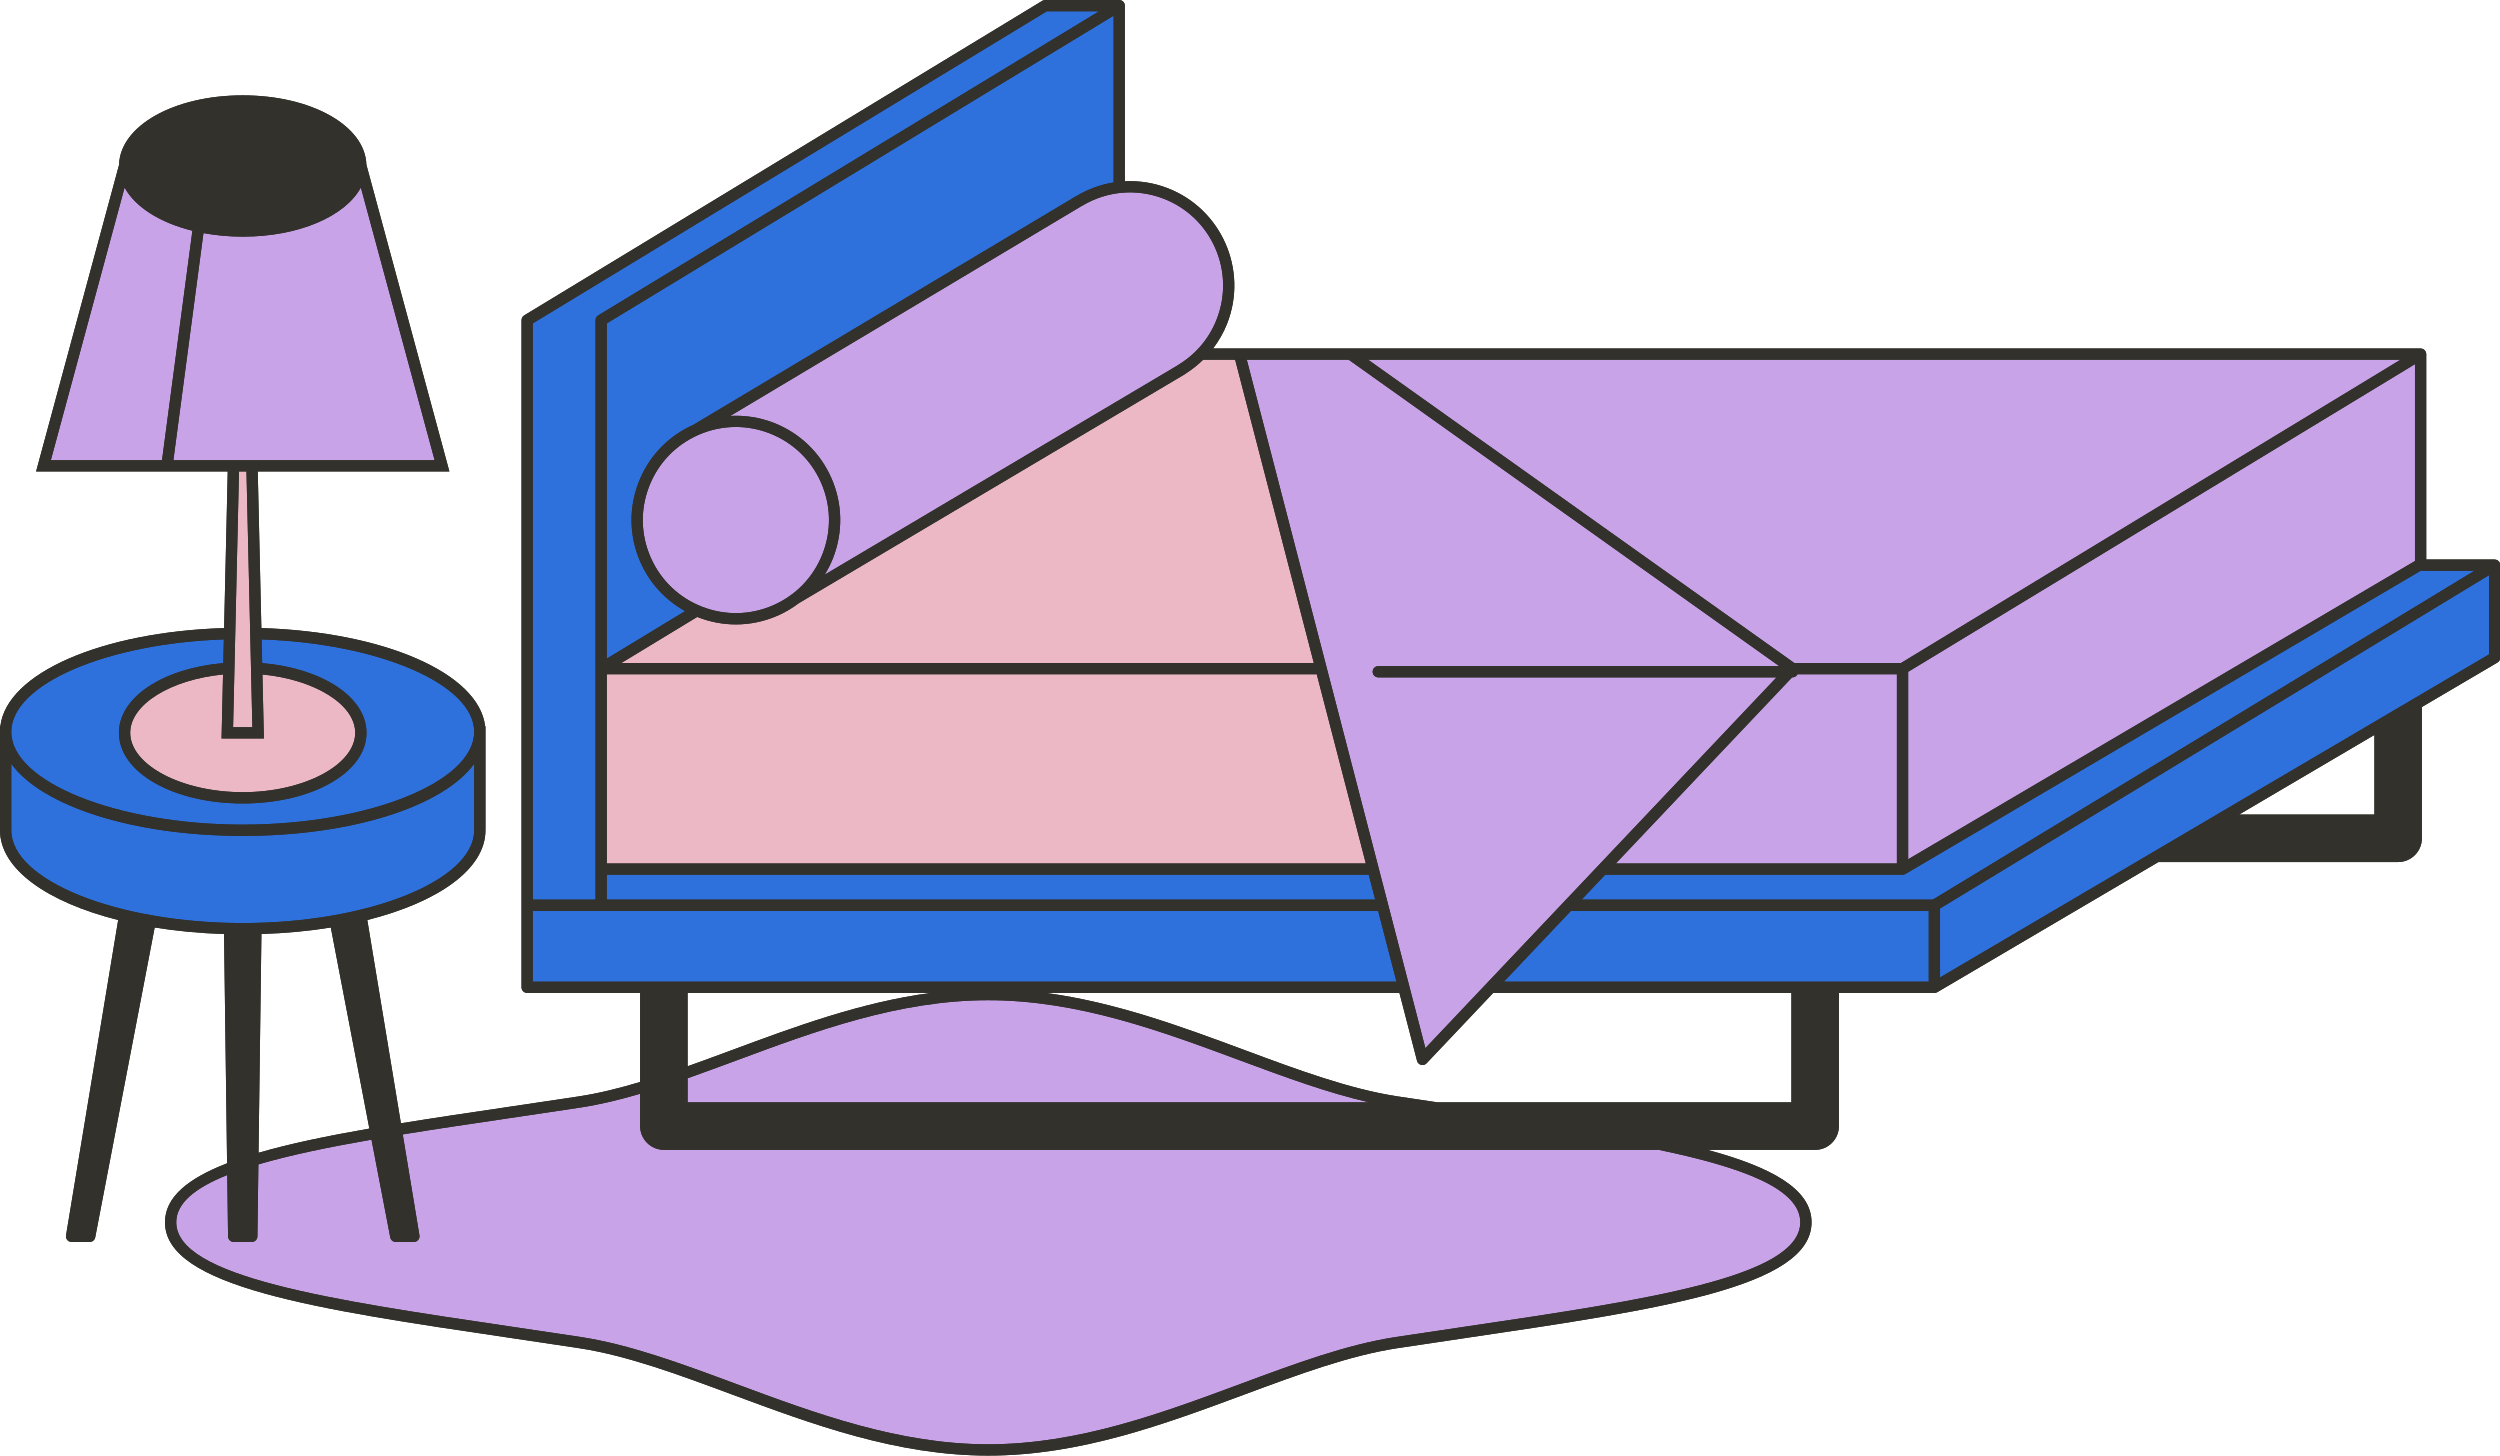
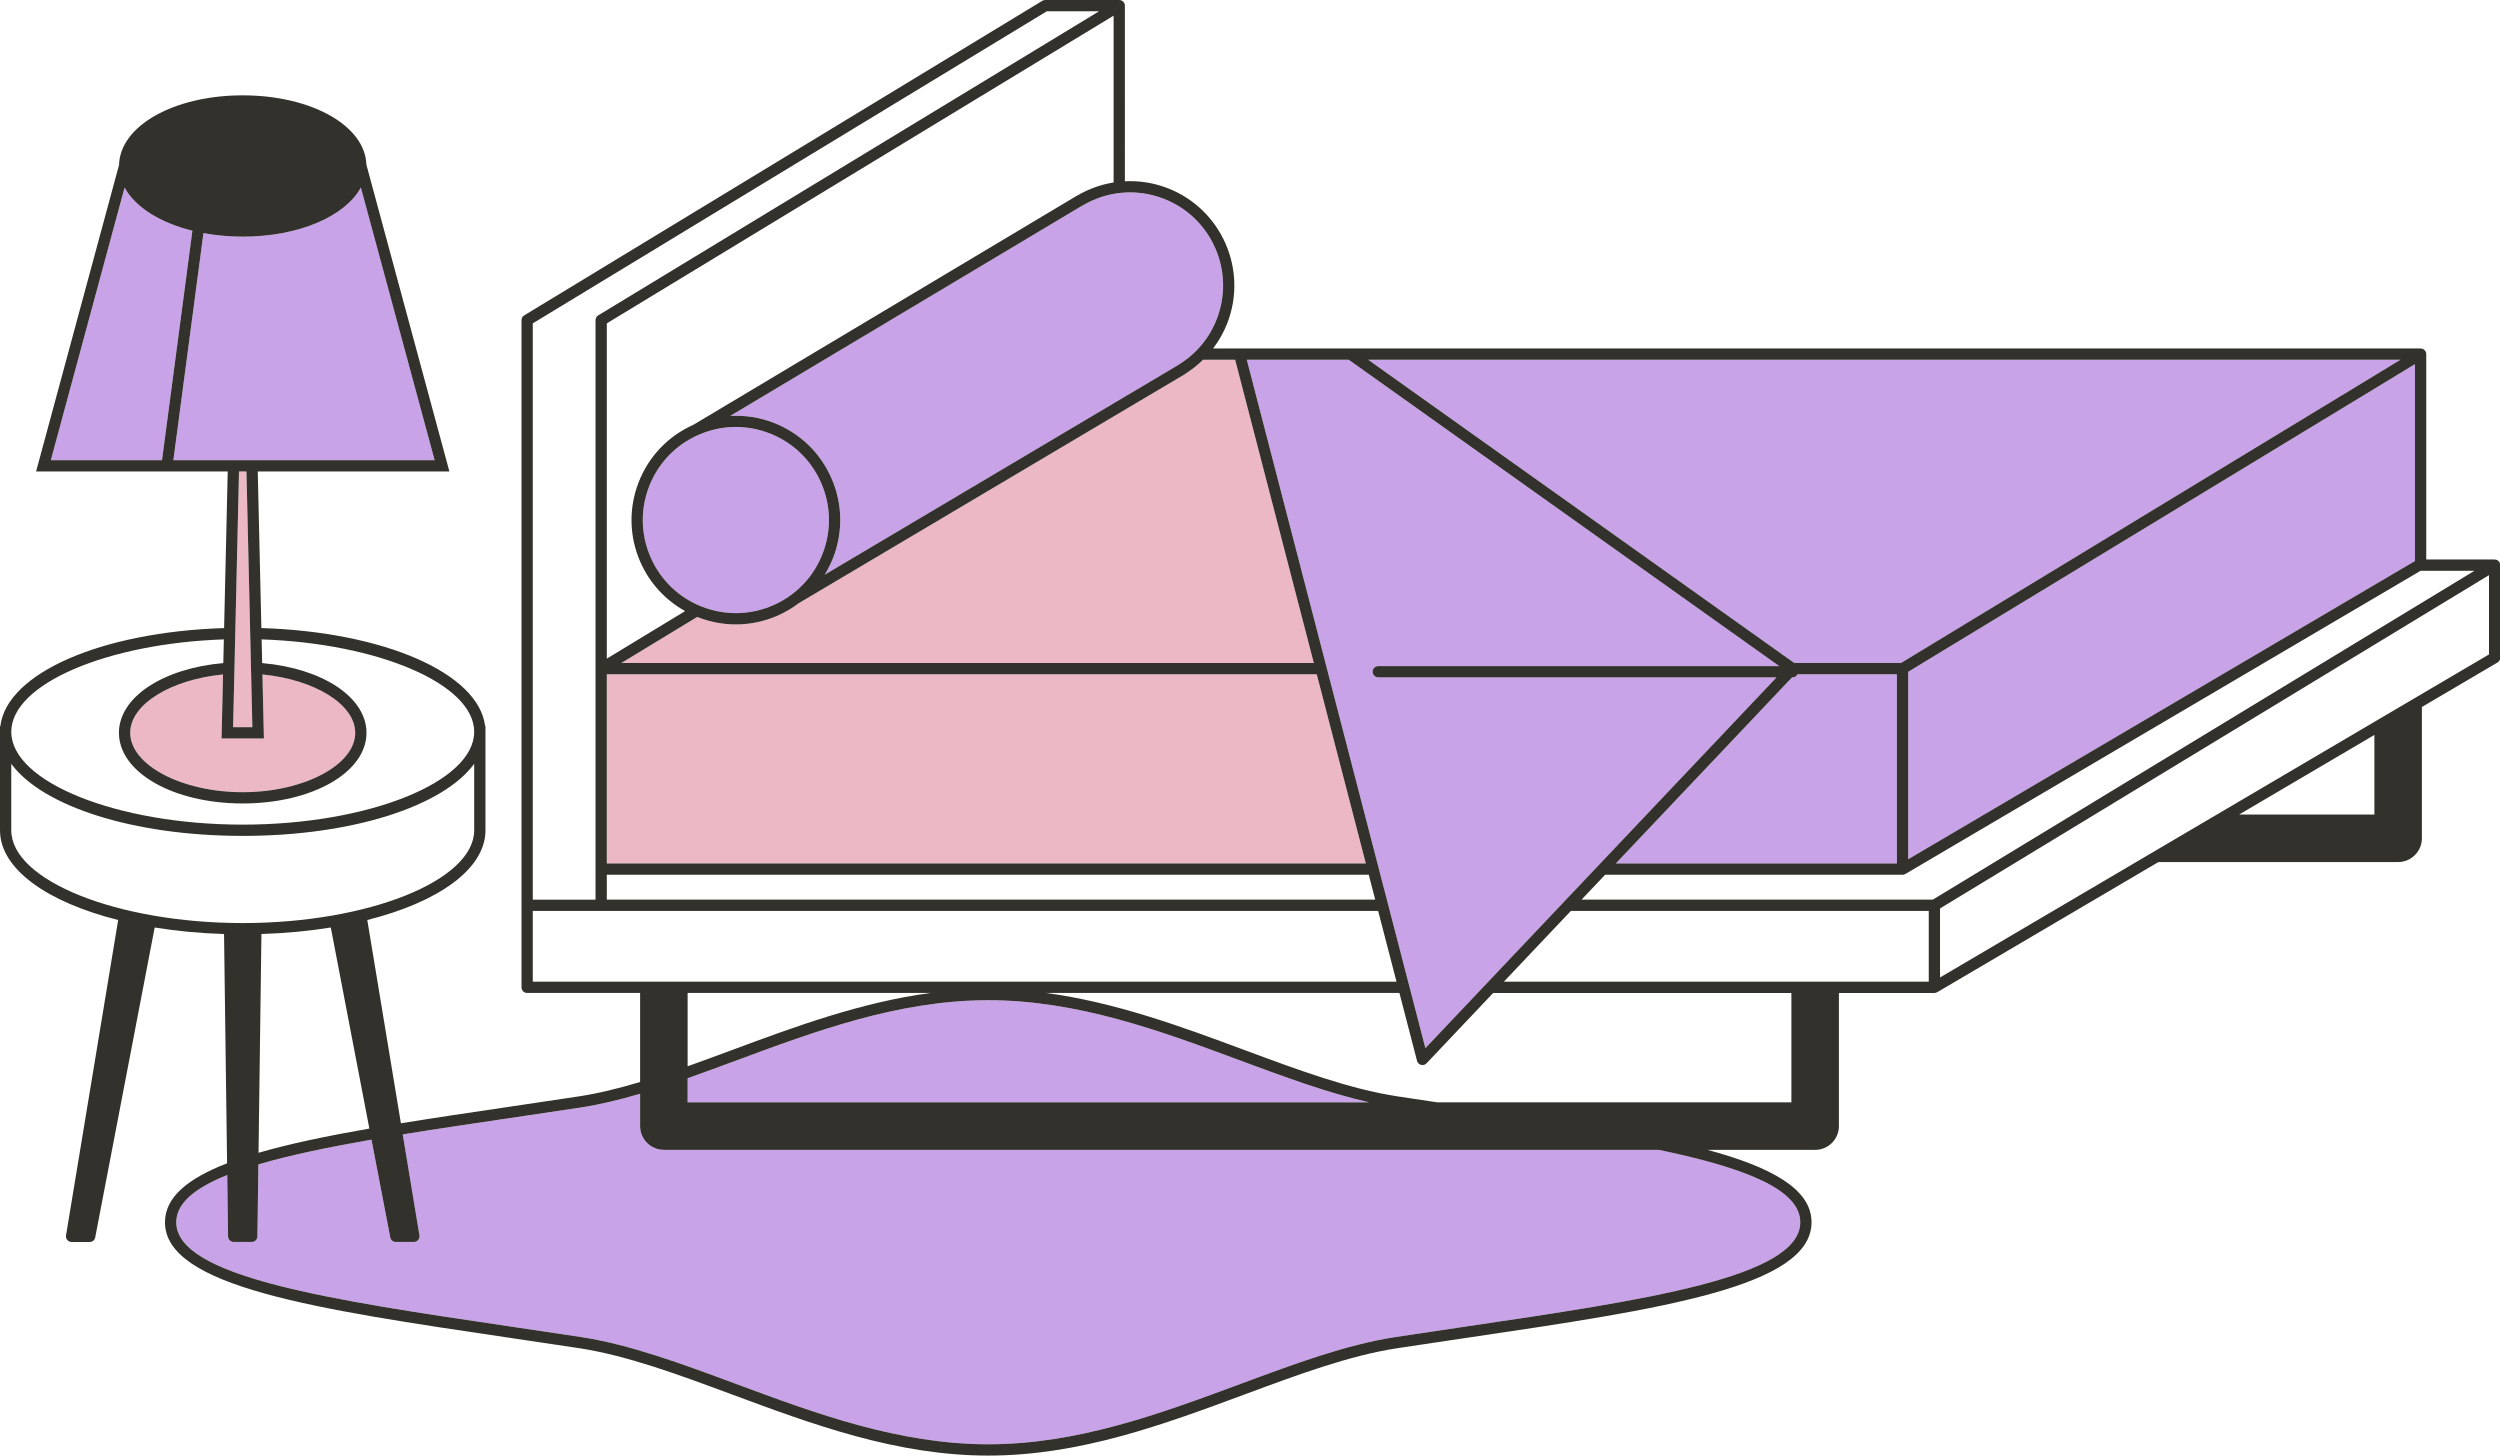
<svg xmlns="http://www.w3.org/2000/svg" height="258.2" preserveAspectRatio="xMidYMid meet" version="1.0" viewBox="0.0 0.0 443.4 258.2" width="443.4" zoomAndPan="magnify">
  <g id="change1_1">
-     <path d="M443.41,99.965c-0-0.001,0-0.002-0-0.002c-0.002-0.005-0.005-0.01-0.007-0.015 c-0.027-0.09-0.067-0.174-0.118-0.253c-0.018-0.028-0.04-0.052-0.06-0.078 c-0.041-0.051-0.085-0.099-0.135-0.141c-0.029-0.024-0.057-0.046-0.088-0.067 c-0.022-0.015-0.04-0.035-0.064-0.048c-0.033-0.019-0.07-0.027-0.104-0.042 c-0.033-0.014-0.065-0.029-0.1-0.04c-0.078-0.024-0.158-0.036-0.239-0.04 c-0.016-0.001-0.031-0.008-0.047-0.008h-12.127V62.805c0-0.092-0.013-0.181-0.037-0.267 c-0-0.001,0-0.002-0-0.002c-0.002-0.005-0.005-0.01-0.007-0.015c-0.027-0.09-0.067-0.174-0.118-0.253 c-0.018-0.028-0.04-0.052-0.06-0.078c-0.041-0.051-0.085-0.099-0.135-0.141 c-0.029-0.024-0.057-0.046-0.088-0.067c-0.022-0.015-0.04-0.035-0.064-0.048 c-0.033-0.019-0.07-0.027-0.105-0.042c-0.033-0.014-0.064-0.029-0.099-0.039 c-0.08-0.024-0.161-0.037-0.243-0.04c-0.015-0.001-0.028-0.007-0.043-0.007H239.53h-19.69h-4.691 c1.032-1.355,1.885-2.849,2.517-4.471c3.697-9.509-1.031-20.252-10.54-23.95 c-2.469-0.96-5.058-1.362-7.617-1.233V1c0-0.092-0.013-0.181-0.037-0.267c-0-0.001,0-0.002-0-0.002 c-0.002-0.005-0.005-0.01-0.007-0.015c-0.027-0.09-0.067-0.174-0.118-0.253 c-0.018-0.028-0.04-0.052-0.06-0.078c-0.041-0.051-0.085-0.099-0.135-0.141 c-0.029-0.024-0.057-0.046-0.088-0.067c-0.022-0.015-0.04-0.035-0.064-0.048 c-0.033-0.019-0.07-0.027-0.104-0.041c-0.033-0.014-0.065-0.029-0.1-0.04c-0.078-0.023-0.158-0.036-0.239-0.04 C198.54,0.007,198.525,0,198.509,0h-13.127c-0.003,0-0.006,0.001-0.009,0.001c-0.062,0.001-0.123,0.013-0.184,0.025 c-0.026,0.005-0.053,0.004-0.079,0.012c-0.086,0.024-0.169,0.059-0.247,0.107L92.976,55.934 c-0.299,0.182-0.481,0.505-0.481,0.855v103.647v0.124v14.552c0,0.552,0.448,1,1,1h20.035v15.79 c-3.704,1.11-7.325,2.013-10.856,2.551c-4.26,0.65-8.461,1.271-12.563,1.877 c-6.661,0.985-13.041,1.929-19.006,2.897l-5.961-36.053c12.64-3.181,20.959-9.055,20.959-15.918v-18.459h-0.061 c-1.117-9.397-17.915-16.723-39.686-17.402l-0.641-27.774h33.988l-14.72-54.409 c-0.21-6.915-9.759-12.3-21.934-12.3c-12.194,0-21.757,5.403-21.936,12.335L6.4,83.622h33.988l-0.641,27.774 c-21.771,0.678-38.569,8.004-39.686,17.402H0v18.459c0,6.863,8.319,12.737,20.959,15.918l-9.249,55.938 c-0.048,0.29,0.034,0.586,0.224,0.81s0.469,0.353,0.763,0.353h3.21c0.479,0,0.892-0.34,0.982-0.811 l10.545-54.963c3.848,0.625,7.976,1.021,12.302,1.156l0.539,40.665c-6.949,2.691-11.014,6.008-11.014,10.458 c0,11.456,26.854,15.424,60.852,20.45c4.102,0.606,8.301,1.227,12.561,1.877c8.523,1.299,17.541,4.647,27.088,8.191 c14.388,5.341,29.266,10.864,45.517,10.864s31.129-5.523,45.517-10.864c9.547-3.544,18.564-6.892,27.087-8.191 c4.259-0.65,8.459-1.27,12.56-1.877c33.999-5.025,60.853-8.994,60.853-20.45c0-5.859-7.035-9.757-18.447-12.842 h19.087c2.323,0,4.213-1.89,4.213-4.213v-23.613h16.935c0.117,0,0.232-0.028,0.344-0.07 c0.029-0.011,0.057-0.022,0.085-0.035c0.026-0.012,0.054-0.018,0.079-0.033l39.228-23.084h42.514 c2.323,0,4.213-1.89,4.213-4.213v-23.284l13.407-7.89c0.305-0.18,0.493-0.507,0.493-0.862v-16.408 C443.447,100.14,443.434,100.051,443.41,99.965z M121.957,189.115v-13.004h43.085 c-12.348,1.651-23.967,5.951-35.28,10.15C127.118,187.243,124.519,188.203,121.957,189.115z M65.511,200.166 c-7.484,1.304-14.146,2.687-19.658,4.292l0.514-38.801c4.325-0.135,8.453-0.532,12.302-1.156L65.511,200.166z M317.723,195.511h-62.803c-2.325-0.346-4.669-0.697-7.038-1.058c-8.523-1.299-17.541-4.647-27.087-8.191 c-11.313-4.199-22.933-8.499-35.281-10.15h62.687l3.122,12.036c0.091,0.352,0.366,0.626,0.718,0.717 c0.083,0.021,0.167,0.032,0.249,0.032c0.271,0,0.535-0.11,0.726-0.312l11.812-12.472h52.893V195.511z M421.121,144.462h-23.981l23.981-14.112V144.462z" fill="#32312b" />
-   </g>
+     </g>
  <g>
    <g id="change2_1">
-       <path d="M107.622,57.352l89.887-54.574v29.585c-2.235,0.362-4.418,1.134-6.442,2.321 c-0.049,0.019-0.096,0.043-0.142,0.07l-67.949,40.591c-4.48,1.999-7.926,5.611-9.705,10.187 c-1.791,4.606-1.681,9.634,0.31,14.158c1.645,3.738,4.424,6.744,7.935,8.693l-13.893,8.435V57.352z M429.323,101.232 l-91.383,53.775c-0.025,0.015-0.053,0.021-0.079,0.033c-0.028,0.013-0.055,0.025-0.085,0.035 c-0.112,0.041-0.227,0.07-0.344,0.07H284.686l-4.18,4.414h62.299l96.069-58.327H429.323z M107.622,158.686v0.873 h136.286l-1.145-4.414h-135.141V158.686z M266.724,174.111h75.361v-12.552h-63.473L266.724,174.111z M106.622,161.559 H94.495v12.552H247.683l-3.256-12.552H106.622z M344.084,161.122v12.241l97.363-57.294v-14.06L344.084,161.122z M105.622,159.559v-5.414v-35.552V56.789c0-0.35,0.182-0.673,0.481-0.855L194.935,2h-9.273L94.495,57.351v101.335 v0.873h2.574H105.622z M43.051,148.255c-19.506,0-35.591-5.295-41.051-12.788v11.788 c0,8.921,18.799,16.459,41.051,16.459s41.051-7.537,41.051-16.459v-11.788 C78.642,142.961,62.557,148.255,43.051,148.255z M46.401,113.401l0.097,4.205 c10.611,0.921,18.503,6.014,18.503,12.367c0,7.026-9.643,12.53-21.954,12.53 c-12.31,0-21.953-5.504-21.953-12.53c0-6.354,7.896-11.448,18.51-12.367l0.097-4.205 C18.946,114.111,2,121.327,2,129.797c0,8.921,18.799,16.459,41.051,16.459s41.051-7.537,41.051-16.459 C84.102,121.327,67.156,114.111,46.401,113.401z" fill="#2e70dc" />
-     </g>
+       </g>
    <g id="change3_1">
      <path d="M319.296,216.779c0,9.729-27.409,13.78-59.145,18.471c-4.104,0.606-8.307,1.228-12.57,1.877 c-8.725,1.331-17.836,4.713-27.482,8.293c-14.223,5.279-28.929,10.739-44.821,10.739s-30.598-5.46-44.821-10.739 c-9.646-3.581-18.757-6.963-27.482-8.293c-4.263-0.65-8.466-1.271-12.57-1.877 c-31.736-4.691-59.145-8.742-59.145-18.471c0-3.395,3.346-6.098,9.042-8.379l0.144,10.887 c0.007,0.547,0.453,0.987,1,0.987h3.21c0.547,0,0.993-0.44,1-0.987l0.169-12.769 c5.545-1.635,12.393-3.054,20.063-4.388l3.325,17.332c0.09,0.471,0.502,0.811,0.982,0.811h3.21 c0.294,0,0.573-0.129,0.763-0.353s0.272-0.52,0.224-0.81l-2.962-17.911c6.003-0.974,12.391-1.92,18.972-2.892 c4.105-0.606,8.309-1.228,12.573-1.878c3.454-0.527,6.971-1.383,10.555-2.438v5.732 c0,2.323,1.89,4.213,4.213,4.213H294.202C309.21,207.07,319.296,210.88,319.296,216.779z M130.458,188.137 c-2.882,1.07-5.711,2.113-8.501,3.098v4.276h120.902c-7.282-1.647-14.838-4.434-22.76-7.374 c-14.223-5.279-28.929-10.739-44.821-10.739S144.68,182.857,130.458,188.137z M242.66,63.805l75.585,53.789h18.908 l88.593-53.789H242.66z M317.925,120.14h-0.088l-31.257,33.005h49.853v-33.552h-17.63 C318.637,119.914,318.312,120.14,317.925,120.14z M338.433,119.156v33.241l89.887-52.895V64.582L338.433,119.156z M137.22,74.991c4.606,1.791,8.239,5.269,10.23,9.792c1.99,4.523,2.101,9.552,0.31,14.158 c-0.41,1.054-0.918,2.049-1.496,2.993l62.685-37.181c0.042-0.038,0.088-0.072,0.137-0.102 c3.088-1.904,5.41-4.685,6.715-8.041c1.598-4.108,1.5-8.593-0.276-12.627s-5.016-7.136-9.124-8.733 c-4.766-1.853-10.031-1.404-14.445,1.232c-0.044,0.026-0.09,0.049-0.138,0.068l-62.31,37.222 C132.105,73.628,134.724,74.021,137.22,74.991z M124.535,107.616c4.108,1.597,8.593,1.5,12.627-0.276 c4.035-1.775,7.136-5.015,8.733-9.123c1.598-4.108,1.5-8.593-0.276-12.627 c-1.775-4.035-5.015-7.136-9.123-8.733c-1.94-0.754-3.964-1.131-5.985-1.131c-2.259,0-4.513,0.47-6.642,1.407 c-4.035,1.775-7.136,5.015-8.733,9.123c-1.598,4.108-1.5,8.593,0.276,12.627 C117.186,102.918,120.426,106.019,124.535,107.616z M315.083,120.14h-70.631c-0.552,0-1-0.448-1-1s0.448-1,1-1h71.111 l-76.353-54.335h-18.078l31.674,122.093L315.083,120.14z M22.098,33.26L9.014,81.622h19.72l5.39-40.7 C28.374,39.496,23.977,36.726,22.098,33.26z M45.667,81.622h31.421L64.002,33.253 c-2.763,5.107-10.982,8.72-20.955,8.72c-2.447,0-4.782-0.226-6.963-0.629l-5.334,40.278h9.684H45.667z" fill="#c9a3e8" />
    </g>
    <g id="change4_1">
-       <path d="M233.021,117.593H110.195l13.469-8.178c0.05,0.02,0.096,0.045,0.145,0.065 c2.175,0.846,4.444,1.268,6.71,1.268c2.532,0,5.06-0.527,7.447-1.577c1.329-0.585,2.554-1.327,3.686-2.178 l68.476-40.616c0.059-0.035,0.114-0.076,0.164-0.123c1.129-0.712,2.156-1.538,3.089-2.449h5.684L233.021,117.593z M233.54,119.593h-125.918v33.552h134.622L233.54,119.593z M46.544,119.623l0.262,11.35h-7.511l0.262-11.351 c-9.219,0.901-16.463,5.271-16.463,10.351c0,5.708,9.137,10.53,19.953,10.53s19.954-4.822,19.954-10.53 C63.001,124.894,55.76,120.525,46.544,119.623z M43.713,83.622h-1.324l-1.046,45.351h3.417L43.713,83.622z" fill="#ecb8c5" />
+       <path d="M233.021,117.593H110.195l13.469-8.178c0.05,0.02,0.096,0.045,0.145,0.065 c2.175,0.846,4.444,1.268,6.71,1.268c2.532,0,5.06-0.527,7.447-1.577c1.329-0.585,2.554-1.327,3.686-2.178 l68.476-40.616c0.059-0.035,0.114-0.076,0.164-0.123c1.129-0.712,2.156-1.538,3.089-2.449h5.684L233.021,117.593z M233.54,119.593h-125.918v33.552h134.622z M46.544,119.623l0.262,11.35h-7.511l0.262-11.351 c-9.219,0.901-16.463,5.271-16.463,10.351c0,5.708,9.137,10.53,19.953,10.53s19.954-4.822,19.954-10.53 C63.001,124.894,55.76,120.525,46.544,119.623z M43.713,83.622h-1.324l-1.046,45.351h3.417L43.713,83.622z" fill="#ecb8c5" />
    </g>
    <g id="change1_2">
      <path d="M443.41,99.965c-0-0.001,0-0.002-0-0.002c-0.002-0.005-0.005-0.01-0.007-0.015 c-0.027-0.09-0.067-0.174-0.118-0.253c-0.018-0.028-0.04-0.052-0.06-0.078 c-0.041-0.051-0.085-0.099-0.135-0.141c-0.029-0.024-0.057-0.046-0.088-0.067 c-0.022-0.015-0.04-0.035-0.064-0.048c-0.033-0.019-0.07-0.027-0.104-0.042 c-0.033-0.014-0.065-0.029-0.1-0.04c-0.078-0.024-0.158-0.036-0.239-0.04 c-0.016-0.001-0.031-0.008-0.047-0.008h-12.127V62.805c0-0.092-0.013-0.181-0.037-0.267 c-0-0.001,0-0.002-0-0.002c-0.002-0.005-0.005-0.01-0.007-0.015c-0.027-0.09-0.067-0.174-0.118-0.253 c-0.018-0.028-0.04-0.052-0.06-0.078c-0.041-0.051-0.085-0.099-0.135-0.141 c-0.029-0.024-0.057-0.046-0.088-0.067c-0.022-0.015-0.04-0.035-0.064-0.048 c-0.033-0.019-0.07-0.027-0.105-0.042c-0.033-0.014-0.064-0.029-0.099-0.039 c-0.08-0.024-0.161-0.037-0.243-0.04c-0.015-0.001-0.028-0.007-0.043-0.007H239.53h-19.69h-4.691 c1.032-1.355,1.885-2.849,2.517-4.471c3.697-9.509-1.031-20.252-10.54-23.95 c-2.469-0.96-5.058-1.362-7.617-1.233V1c0-0.092-0.013-0.181-0.037-0.267c-0-0.001,0-0.002-0-0.002 c-0.002-0.005-0.005-0.01-0.007-0.015c-0.027-0.09-0.067-0.174-0.118-0.253 c-0.018-0.028-0.04-0.052-0.06-0.078c-0.041-0.051-0.085-0.099-0.135-0.141 c-0.029-0.024-0.057-0.046-0.088-0.067c-0.022-0.015-0.04-0.035-0.064-0.048 c-0.033-0.019-0.07-0.027-0.104-0.041c-0.033-0.014-0.065-0.029-0.1-0.04c-0.078-0.023-0.158-0.036-0.239-0.04 C198.54,0.007,198.525,0,198.509,0h-13.127c-0.003,0-0.006,0.001-0.009,0.001c-0.062,0.001-0.123,0.013-0.184,0.025 c-0.026,0.005-0.053,0.004-0.079,0.012c-0.086,0.024-0.169,0.059-0.247,0.107L92.976,55.934 c-0.299,0.182-0.481,0.505-0.481,0.855v103.647v0.124v14.552c0,0.552,0.448,1,1,1h20.035v15.79 c-3.704,1.11-7.325,2.013-10.856,2.551c-4.26,0.65-8.461,1.271-12.563,1.877 c-6.661,0.985-13.041,1.929-19.006,2.897l-5.961-36.053c12.64-3.181,20.959-9.055,20.959-15.918v-18.459h-0.061 c-1.117-9.397-17.915-16.723-39.686-17.402l-0.641-27.774h33.988l-14.72-54.409 c-0.21-6.915-9.759-12.3-21.934-12.3c-12.194,0-21.757,5.403-21.936,12.335L6.4,83.622h33.988l-0.641,27.774 c-21.771,0.678-38.569,8.004-39.686,17.402H0v18.459c0,6.863,8.319,12.737,20.959,15.918l-9.249,55.938 c-0.048,0.29,0.034,0.586,0.224,0.81s0.469,0.353,0.763,0.353h3.21c0.479,0,0.892-0.34,0.982-0.811 l10.545-54.963c3.848,0.625,7.976,1.021,12.302,1.156l0.539,40.665c-6.949,2.691-11.014,6.008-11.014,10.458 c0,11.456,26.854,15.424,60.852,20.45c4.102,0.606,8.301,1.227,12.561,1.877c8.523,1.299,17.541,4.647,27.088,8.191 c14.388,5.341,29.266,10.864,45.517,10.864s31.129-5.523,45.517-10.864c9.547-3.544,18.564-6.892,27.087-8.191 c4.259-0.65,8.459-1.27,12.56-1.877c33.999-5.025,60.853-8.994,60.853-20.45c0-5.859-7.035-9.757-18.447-12.842 h19.087c2.323,0,4.213-1.89,4.213-4.213v-23.613h16.935c0.117,0,0.232-0.028,0.344-0.07 c0.029-0.011,0.057-0.022,0.085-0.035c0.026-0.012,0.054-0.018,0.079-0.033l39.228-23.084h42.514 c2.323,0,4.213-1.89,4.213-4.213v-23.284l13.407-7.89c0.305-0.18,0.493-0.507,0.493-0.862v-16.408 C443.447,100.14,443.434,100.051,443.41,99.965z M425.746,63.805l-88.593,53.789h-18.908l-75.585-53.789H425.746z M428.32,64.582v34.92l-89.887,52.895v-33.241L428.32,64.582z M336.433,119.593v33.552h-49.853l31.257-33.005 h0.088c0.387,0,0.712-0.226,0.878-0.547H336.433z M239.21,63.805l76.353,54.335h-71.111c-0.552,0-1,0.448-1,1 s0.448,1,1,1h70.631l-62.277,65.758L221.132,63.805H239.21z M242.763,155.145l1.145,4.414H107.622v-0.873v-3.542 H242.763z M107.622,153.145v-33.552h125.918l8.704,33.552H107.622z M219.066,63.805l13.954,53.789H110.195 l13.469-8.178c0.05,0.02,0.096,0.045,0.145,0.065c2.175,0.846,4.444,1.268,6.71,1.268 c2.532,0,5.06-0.527,7.447-1.577c1.329-0.585,2.554-1.327,3.686-2.178l68.476-40.616 c0.059-0.035,0.114-0.076,0.164-0.123c1.129-0.712,2.156-1.538,3.089-2.449H219.066z M115.411,98.883 c-1.776-4.035-1.874-8.519-0.276-12.627c1.597-4.108,4.699-7.349,8.733-9.123c2.129-0.938,4.383-1.407,6.642-1.407 c2.021,0,4.045,0.377,5.985,1.131c4.108,1.597,7.349,4.699,9.123,8.733c1.776,4.035,1.874,8.519,0.276,12.627 c-1.597,4.108-4.699,7.349-8.733,9.123c-4.035,1.776-8.519,1.873-12.627,0.276S117.186,102.918,115.411,98.883z M206.401,35.248c4.108,1.597,7.349,4.699,9.124,8.733s1.873,8.519,0.276,12.627 c-1.305,3.356-3.627,6.137-6.715,8.041c-0.049,0.03-0.095,0.065-0.137,0.102l-62.685,37.181 c0.579-0.944,1.087-1.939,1.496-2.993c1.791-4.606,1.681-9.634-0.31-14.158c-1.991-4.523-5.623-8.001-10.23-9.792 c-2.496-0.97-5.115-1.363-7.711-1.22l62.31-37.222c0.047-0.019,0.093-0.042,0.138-0.068 C196.37,33.844,201.635,33.395,206.401,35.248z M197.509,32.362c-2.235,0.362-4.418,1.134-6.442,2.321 c-0.049,0.019-0.096,0.043-0.142,0.07l-67.949,40.591c-4.48,1.999-7.926,5.611-9.705,10.187 c-1.791,4.606-1.681,9.634,0.31,14.158c1.645,3.738,4.424,6.744,7.935,8.693l-13.893,8.435V57.352l89.887-54.574 V32.362z M94.495,158.686V57.351L185.662,2h9.273l-88.832,53.934c-0.299,0.182-0.481,0.505-0.481,0.855v61.805v35.552 v5.414h-8.553h-2.574V158.686z M94.495,174.111v-12.552h12.127h137.805l3.256,12.552H94.495z M130.458,188.137 c14.223-5.28,28.929-10.739,44.821-10.739s30.598,5.46,44.821,10.739c7.921,2.94,15.477,5.728,22.76,7.374 H121.957v-4.276C124.747,190.25,127.576,189.207,130.458,188.137z M121.957,189.115v-13.004h43.085 c-12.348,1.651-23.967,5.951-35.28,10.15C127.118,187.243,124.519,188.203,121.957,189.115z M65.511,200.166 c-7.484,1.304-14.146,2.687-19.658,4.292l0.514-38.801c4.325-0.135,8.453-0.532,12.302-1.156L65.511,200.166z M9.014,81.622l13.084-48.362c1.879,3.466,6.276,6.237,12.025,7.662l-5.39,40.7H9.014z M30.75,81.622 l5.334-40.278c2.182,0.404,4.516,0.629,6.963,0.629c9.973,0,18.191-3.613,20.955-8.72l13.086,48.369H45.667h-5.232 H30.75z M44.759,128.973h-3.417l1.046-45.351h1.324L44.759,128.973z M46.806,130.973l-0.262-11.35 c9.216,0.903,16.457,5.271,16.457,10.35c0,5.708-9.138,10.53-19.954,10.53s-19.953-4.822-19.953-10.53 c0-5.08,7.244-9.45,16.463-10.351l-0.262,11.351H46.806z M39.701,113.401l-0.097,4.205 c-10.614,0.919-18.51,6.013-18.51,12.367c0,7.026,9.643,12.53,21.953,12.53 c12.31,0,21.954-5.504,21.954-12.53c0-6.353-7.893-11.446-18.503-12.367l-0.097-4.205 c20.755,0.71,37.701,7.927,37.701,16.396c0,8.921-18.799,16.459-41.051,16.459S2,138.718,2,129.797 C2,121.327,18.946,114.111,39.701,113.401z M2,147.255v-11.788c5.46,7.493,21.545,12.788,41.051,12.788 s35.591-5.295,41.051-12.788v11.788c0,8.921-18.799,16.459-41.051,16.459S2,156.177,2,147.255z M319.296,216.779 c0,9.729-27.409,13.78-59.145,18.471c-4.104,0.606-8.307,1.228-12.57,1.877 c-8.725,1.331-17.836,4.713-27.482,8.293c-14.223,5.279-28.929,10.739-44.821,10.739s-30.598-5.46-44.821-10.739 c-9.646-3.581-18.757-6.963-27.482-8.293c-4.263-0.65-8.466-1.271-12.57-1.877 c-31.736-4.691-59.145-8.742-59.145-18.471c0-3.395,3.346-6.098,9.042-8.379l0.144,10.887 c0.007,0.547,0.453,0.987,1,0.987h3.21c0.547,0,0.993-0.44,1-0.987l0.169-12.769 c5.545-1.635,12.393-3.054,20.063-4.388l3.325,17.332c0.09,0.471,0.502,0.811,0.982,0.811h3.21 c0.294,0,0.573-0.129,0.763-0.353s0.272-0.52,0.224-0.81l-2.962-17.911c6.003-0.974,12.391-1.92,18.972-2.892 c4.105-0.606,8.309-1.228,12.573-1.878c3.454-0.527,6.971-1.383,10.555-2.438v5.732 c0,2.323,1.89,4.213,4.213,4.213H294.202C309.21,207.07,319.296,210.88,319.296,216.779z M317.723,195.511 h-62.803c-2.325-0.346-4.669-0.697-7.038-1.058c-8.523-1.299-17.541-4.647-27.087-8.191 c-11.313-4.199-22.933-8.499-35.281-10.15h62.687l3.122,12.036c0.091,0.352,0.366,0.626,0.718,0.717 c0.083,0.021,0.167,0.032,0.249,0.032c0.271,0,0.535-0.11,0.726-0.312l11.812-12.472h52.893V195.511z M342.084,174.111h-75.361l11.888-12.552h63.473V174.111z M342.804,159.559h-62.299l4.18-4.414h52.747 c0.117,0,0.232-0.028,0.344-0.07c0.029-0.011,0.057-0.022,0.085-0.035c0.026-0.012,0.054-0.018,0.079-0.033 l91.383-53.775h9.55L342.804,159.559z M421.121,144.462h-23.981l23.981-14.112V144.462z M441.447,116.068 l-97.363,57.294v-12.241l97.363-59.113V116.068z" fill="#32312b" />
    </g>
  </g>
</svg>